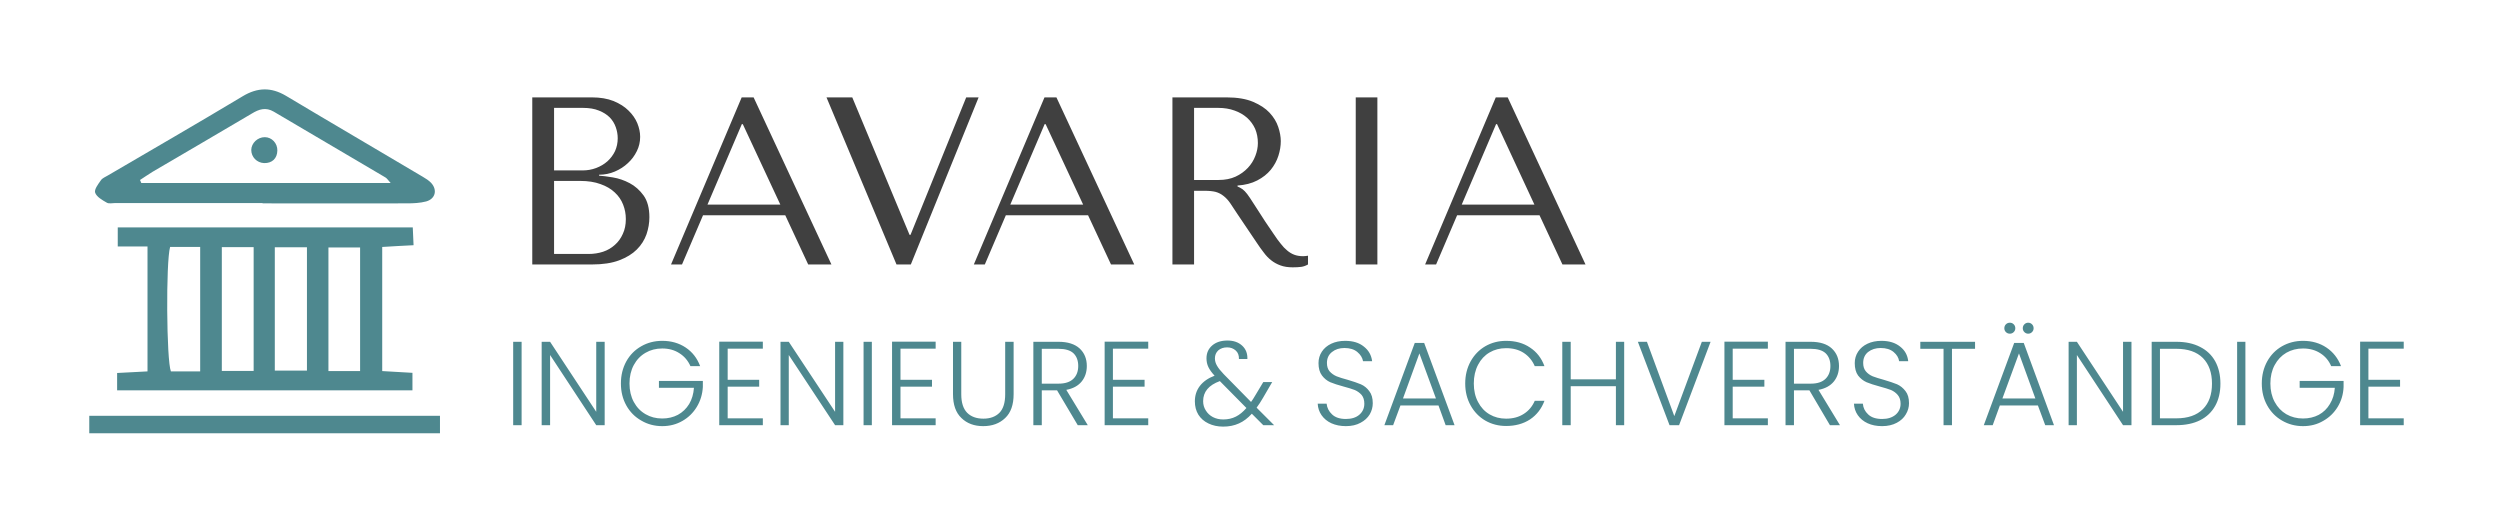
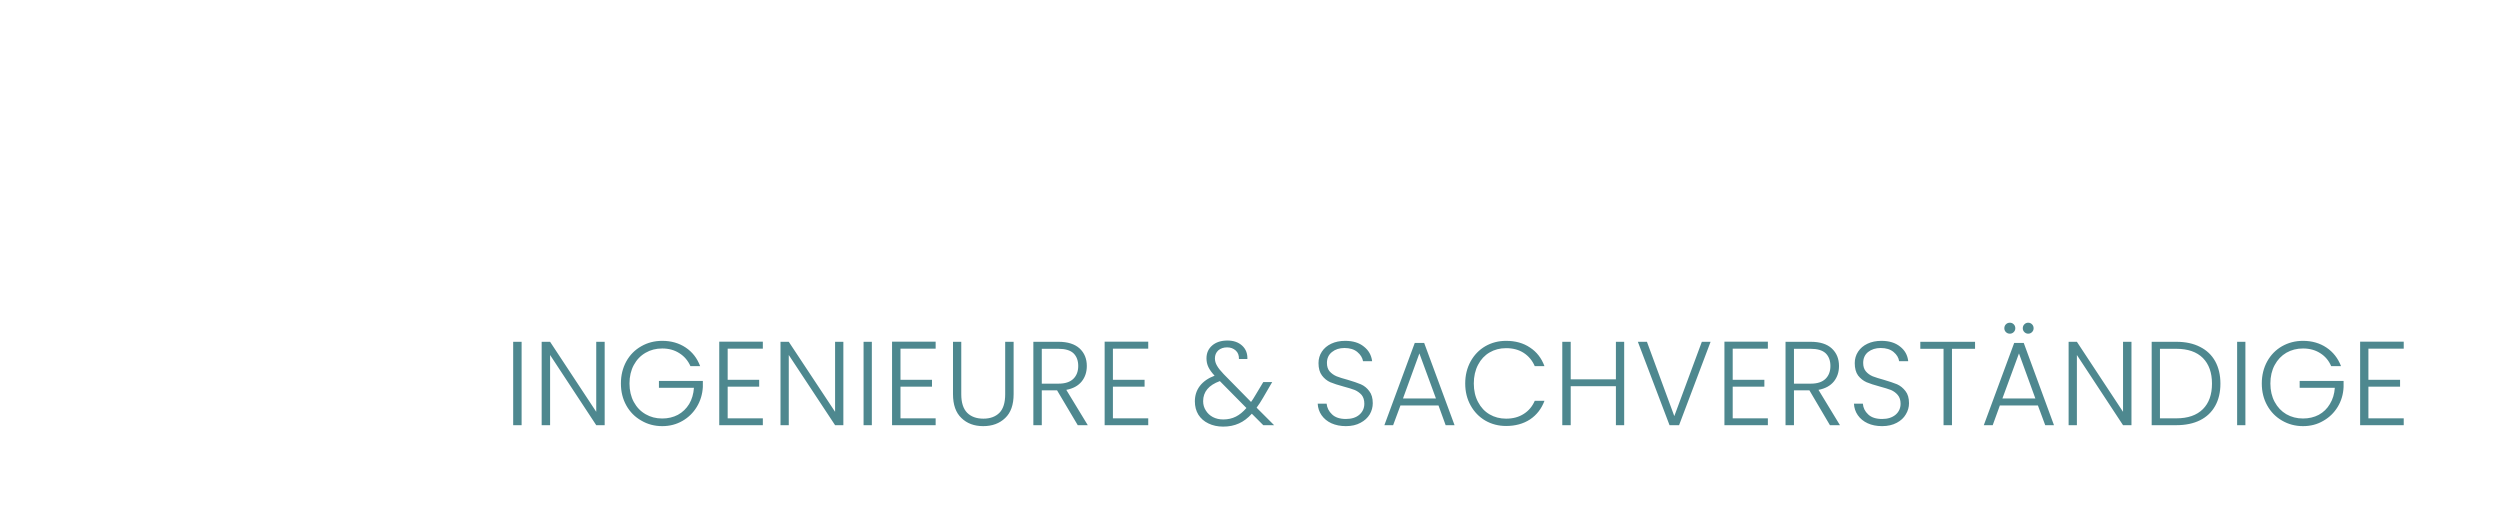
<svg xmlns="http://www.w3.org/2000/svg" version="1.1" viewBox="0 0 15.711 3.284">
  <g transform="matrix(1,0,0,1,3.165,0.612)">
    <g>
-       <path d=" M 0.18 1.05 L 0.556 1.05 Q 0.657 1.05 0.726 1.024 Q 0.795 0.998 0.837 0.956 Q 0.879 0.914 0.898 0.86 Q 0.916 0.807 0.916 0.753 Q 0.916 0.668 0.88 0.617 Q 0.843 0.566 0.792 0.539 Q 0.741 0.512 0.687 0.503 Q 0.633 0.494 0.6 0.492 L 0.6 0.486 Q 0.652 0.486 0.699 0.466 Q 0.746 0.446 0.781 0.413 Q 0.816 0.381 0.837 0.338 Q 0.858 0.296 0.858 0.248 Q 0.858 0.206 0.84 0.162 Q 0.822 0.119 0.785 0.083 Q 0.749 0.047 0.691 0.023 Q 0.633 2.220446049250313e-16 0.555 2.220446049250313e-16 L 0.18 2.220446049250313e-16 L 0.18 1.05 M 0.317 0.984 L 0.317 0.525 L 0.481 0.525 Q 0.555 0.525 0.609 0.545 Q 0.663 0.564 0.698 0.597 Q 0.734 0.63 0.751 0.674 Q 0.768 0.717 0.768 0.765 Q 0.768 0.818 0.749 0.858 Q 0.731 0.899 0.699 0.927 Q 0.667 0.956 0.625 0.97 Q 0.582 0.984 0.534 0.984 L 0.317 0.984 M 0.317 0.459 L 0.317 0.066 L 0.499 0.066 Q 0.558 0.066 0.599 0.083 Q 0.64 0.099 0.667 0.126 Q 0.693 0.153 0.705 0.188 Q 0.717 0.222 0.717 0.257 Q 0.717 0.3 0.7 0.338 Q 0.682 0.375 0.652 0.402 Q 0.621 0.429 0.581 0.444 Q 0.541 0.459 0.496 0.459 L 0.317 0.459 M 1.77 0.741 L 1.914 1.05 L 2.06 1.05 L 1.571 2.220446049250313e-16 L 1.496 2.220446049250313e-16 L 1.052 1.05 L 1.121 1.05 L 1.253 0.741 L 1.77 0.741 M 1.739 0.674 L 1.281 0.674 L 1.497 0.168 L 1.503 0.168 L 1.739 0.674 M 2.029 2.220446049250313e-16 L 2.469 1.05 L 2.559 1.05 L 2.985 2.220446049250313e-16 L 2.907 2.220446049250313e-16 L 2.557 0.864 L 2.551 0.864 L 2.191 2.220446049250313e-16 L 2.029 2.220446049250313e-16 M 3.673 0.741 L 3.817 1.05 L 3.963 1.05 L 3.474 2.220446049250313e-16 L 3.399 2.220446049250313e-16 L 2.955 1.05 L 3.024 1.05 L 3.156 0.741 L 3.673 0.741 M 3.642 0.674 L 3.184 0.674 L 3.4 0.168 L 3.406 0.168 L 3.642 0.674 M 4.203 2.220446049250313e-16 L 4.203 1.05 L 4.339 1.05 L 4.339 0.587 L 4.405 0.587 Q 4.447 0.587 4.475 0.594 Q 4.503 0.602 4.525 0.62 Q 4.548 0.638 4.567 0.666 Q 4.587 0.695 4.614 0.737 L 4.732 0.912 Q 4.755 0.947 4.777 0.975 Q 4.798 1.004 4.824 1.024 Q 4.849 1.044 4.882 1.056 Q 4.914 1.068 4.959 1.068 Q 4.992 1.068 5.013 1.065 Q 5.034 1.062 5.055 1.05 L 5.055 0.995 Q 5.047 0.996 5.04 0.997 Q 5.032 0.998 5.025 0.998 Q 4.993 0.998 4.969 0.989 Q 4.945 0.98 4.924 0.962 Q 4.903 0.945 4.884 0.92 Q 4.864 0.896 4.843 0.864 Q 4.78 0.773 4.746 0.718 Q 4.711 0.663 4.691 0.633 Q 4.671 0.603 4.658 0.59 Q 4.645 0.576 4.627 0.567 L 4.612 0.56 L 4.612 0.554 Q 4.684 0.549 4.736 0.522 Q 4.788 0.495 4.821 0.455 Q 4.854 0.414 4.869 0.367 Q 4.884 0.32 4.884 0.275 Q 4.884 0.234 4.868 0.186 Q 4.852 0.138 4.814 0.097 Q 4.776 0.056 4.71 0.028 Q 4.644 2.220446049250313e-16 4.543 2.220446049250313e-16 L 4.203 2.220446049250313e-16 M 4.339 0.066 L 4.491 0.066 Q 4.548 0.066 4.594 0.083 Q 4.639 0.099 4.672 0.128 Q 4.705 0.158 4.723 0.198 Q 4.74 0.239 4.74 0.287 Q 4.74 0.327 4.724 0.368 Q 4.708 0.41 4.677 0.443 Q 4.645 0.477 4.6 0.498 Q 4.554 0.519 4.494 0.519 L 4.339 0.519 L 4.339 0.066 M 5.355 2.220446049250313e-16 L 5.355 1.05 L 5.491 1.05 L 5.491 2.220446049250313e-16 L 5.355 2.220446049250313e-16 M 6.51 0.741 L 6.654 1.05 L 6.799 1.05 L 6.31 2.220446049250313e-16 L 6.235 2.220446049250313e-16 L 5.791 1.05 L 5.86 1.05 L 5.992 0.741 L 6.51 0.741 M 6.478 0.674 L 6.021 0.674 L 6.237 0.168 L 6.243 0.168 L 6.478 0.674" fill="#404040" fill-rule="nonzero" />
-     </g>
+       </g>
    <g>
      <path d=" M 0.113 1.536 L 0.113 2.06 L 0.06 2.06 L 0.06 1.536 L 0.113 1.536 M 0.635 2.06 L 0.582 2.06 L 0.292 1.619 L 0.292 2.06 L 0.239 2.06 L 0.239 1.536 L 0.292 1.536 L 0.582 1.976 L 0.582 1.536 L 0.635 1.536 L 0.635 2.06 M 1.174 1.689 Q 1.151 1.637 1.105 1.608 Q 1.059 1.578 0.997 1.578 Q 0.938 1.578 0.892 1.605 Q 0.845 1.632 0.818 1.682 Q 0.791 1.732 0.791 1.798 Q 0.791 1.864 0.818 1.914 Q 0.845 1.964 0.892 1.991 Q 0.938 2.018 0.997 2.018 Q 1.051 2.018 1.095 1.995 Q 1.139 1.971 1.166 1.927 Q 1.192 1.883 1.196 1.825 L 0.976 1.825 L 0.976 1.782 L 1.252 1.782 L 1.252 1.82 Q 1.248 1.889 1.214 1.945 Q 1.18 2.001 1.124 2.033 Q 1.067 2.066 0.997 2.066 Q 0.924 2.066 0.865 2.031 Q 0.805 1.997 0.771 1.936 Q 0.737 1.875 0.737 1.798 Q 0.737 1.721 0.771 1.659 Q 0.805 1.598 0.865 1.564 Q 0.924 1.53 0.997 1.53 Q 1.081 1.53 1.144 1.572 Q 1.207 1.614 1.235 1.689 L 1.174 1.689 M 1.408 1.579 L 1.408 1.775 L 1.606 1.775 L 1.606 1.818 L 1.408 1.818 L 1.408 2.017 L 1.629 2.017 L 1.629 2.06 L 1.355 2.06 L 1.355 1.535 L 1.629 1.535 L 1.629 1.579 L 1.408 1.579 M 2.135 2.06 L 2.083 2.06 L 1.792 1.619 L 1.792 2.06 L 1.74 2.06 L 1.74 1.536 L 1.792 1.536 L 2.083 1.976 L 2.083 1.536 L 2.135 1.536 L 2.135 2.06 M 2.314 1.536 L 2.314 2.06 L 2.262 2.06 L 2.262 1.536 L 2.314 1.536 M 2.494 1.579 L 2.494 1.775 L 2.692 1.775 L 2.692 1.818 L 2.494 1.818 L 2.494 2.017 L 2.715 2.017 L 2.715 2.06 L 2.441 2.06 L 2.441 1.535 L 2.715 1.535 L 2.715 1.579 L 2.494 1.579 M 2.876 1.536 L 2.876 1.866 Q 2.876 1.944 2.913 1.982 Q 2.95 2.019 3.015 2.019 Q 3.079 2.019 3.116 1.982 Q 3.152 1.945 3.152 1.866 L 3.152 1.536 L 3.205 1.536 L 3.205 1.865 Q 3.205 1.965 3.152 2.015 Q 3.099 2.066 3.014 2.066 Q 2.929 2.066 2.877 2.015 Q 2.824 1.965 2.824 1.865 L 2.824 1.536 L 2.876 1.536 M 3.608 2.06 L 3.478 1.841 L 3.382 1.841 L 3.382 2.06 L 3.329 2.06 L 3.329 1.536 L 3.487 1.536 Q 3.574 1.536 3.62 1.578 Q 3.665 1.62 3.665 1.688 Q 3.665 1.745 3.633 1.785 Q 3.6 1.826 3.536 1.838 L 3.671 2.06 L 3.608 2.06 M 3.382 1.799 L 3.487 1.799 Q 3.549 1.799 3.58 1.769 Q 3.611 1.739 3.611 1.688 Q 3.611 1.637 3.581 1.608 Q 3.551 1.58 3.487 1.58 L 3.382 1.58 L 3.382 1.799 M 3.829 1.579 L 3.829 1.775 L 4.028 1.775 L 4.028 1.818 L 3.829 1.818 L 3.829 2.017 L 4.051 2.017 L 4.051 2.06 L 3.777 2.06 L 3.777 1.535 L 4.051 1.535 L 4.051 1.579 L 3.829 1.579 M 4.774 2.06 L 4.702 1.988 Q 4.664 2.03 4.621 2.049 Q 4.577 2.069 4.522 2.069 Q 4.47 2.069 4.429 2.049 Q 4.389 2.03 4.366 1.994 Q 4.344 1.958 4.344 1.91 Q 4.344 1.855 4.375 1.814 Q 4.407 1.772 4.468 1.749 Q 4.441 1.72 4.429 1.695 Q 4.417 1.67 4.417 1.64 Q 4.417 1.59 4.453 1.559 Q 4.489 1.528 4.549 1.528 Q 4.606 1.528 4.641 1.56 Q 4.676 1.592 4.674 1.644 L 4.621 1.644 Q 4.622 1.61 4.601 1.591 Q 4.579 1.571 4.547 1.571 Q 4.513 1.571 4.491 1.59 Q 4.47 1.61 4.47 1.64 Q 4.47 1.664 4.483 1.686 Q 4.496 1.709 4.525 1.739 L 4.697 1.914 Q 4.708 1.9 4.726 1.869 L 4.774 1.789 L 4.83 1.789 L 4.773 1.887 Q 4.753 1.922 4.732 1.95 L 4.842 2.06 L 4.774 2.06 M 4.602 2.006 Q 4.636 1.989 4.668 1.952 L 4.501 1.783 Q 4.396 1.821 4.396 1.909 Q 4.396 1.942 4.413 1.968 Q 4.429 1.994 4.457 2.009 Q 4.486 2.024 4.522 2.024 Q 4.567 2.024 4.602 2.006 M 5.202 2.048 Q 5.163 2.03 5.14 1.997 Q 5.118 1.965 5.116 1.925 L 5.172 1.925 Q 5.176 1.964 5.206 1.992 Q 5.236 2.021 5.293 2.021 Q 5.347 2.021 5.378 1.994 Q 5.409 1.967 5.409 1.925 Q 5.409 1.891 5.392 1.87 Q 5.374 1.85 5.349 1.839 Q 5.323 1.829 5.278 1.817 Q 5.226 1.803 5.195 1.79 Q 5.164 1.776 5.143 1.748 Q 5.121 1.719 5.121 1.67 Q 5.121 1.63 5.142 1.598 Q 5.163 1.566 5.201 1.548 Q 5.239 1.53 5.289 1.53 Q 5.362 1.53 5.406 1.566 Q 5.451 1.601 5.458 1.658 L 5.401 1.658 Q 5.395 1.625 5.365 1.6 Q 5.335 1.575 5.284 1.575 Q 5.237 1.575 5.206 1.6 Q 5.174 1.625 5.174 1.669 Q 5.174 1.702 5.191 1.722 Q 5.209 1.742 5.235 1.753 Q 5.26 1.763 5.305 1.775 Q 5.356 1.79 5.387 1.803 Q 5.419 1.817 5.44 1.846 Q 5.462 1.874 5.462 1.922 Q 5.462 1.959 5.443 1.992 Q 5.423 2.025 5.385 2.045 Q 5.347 2.066 5.293 2.066 Q 5.242 2.066 5.202 2.048 M 5.875 1.936 L 5.636 1.936 L 5.59 2.06 L 5.535 2.06 L 5.726 1.543 L 5.785 1.543 L 5.976 2.06 L 5.92 2.06 L 5.875 1.936 M 5.859 1.892 L 5.755 1.609 L 5.652 1.892 L 5.859 1.892 M 6.077 1.659 Q 6.111 1.598 6.169 1.564 Q 6.228 1.53 6.3 1.53 Q 6.388 1.53 6.45 1.572 Q 6.513 1.613 6.541 1.689 L 6.48 1.689 Q 6.457 1.636 6.411 1.606 Q 6.365 1.576 6.3 1.576 Q 6.242 1.576 6.196 1.603 Q 6.15 1.63 6.124 1.68 Q 6.097 1.731 6.097 1.798 Q 6.097 1.865 6.124 1.915 Q 6.15 1.965 6.196 1.992 Q 6.242 2.019 6.3 2.019 Q 6.365 2.019 6.411 1.989 Q 6.457 1.96 6.48 1.907 L 6.541 1.907 Q 6.513 1.982 6.45 2.024 Q 6.387 2.065 6.3 2.065 Q 6.228 2.065 6.169 2.031 Q 6.111 1.997 6.077 1.936 Q 6.043 1.875 6.043 1.798 Q 6.043 1.721 6.077 1.659 M 7.042 1.536 L 7.042 2.06 L 6.99 2.06 L 6.99 1.815 L 6.706 1.815 L 6.706 2.06 L 6.653 2.06 L 6.653 1.536 L 6.706 1.536 L 6.706 1.772 L 6.99 1.772 L 6.99 1.536 L 7.042 1.536 M 7.585 1.536 L 7.387 2.06 L 7.327 2.06 L 7.128 1.536 L 7.185 1.536 L 7.357 2.003 L 7.53 1.536 L 7.585 1.536 M 7.724 1.579 L 7.724 1.775 L 7.923 1.775 L 7.923 1.818 L 7.724 1.818 L 7.724 2.017 L 7.945 2.017 L 7.945 2.06 L 7.672 2.06 L 7.672 1.535 L 7.945 1.535 L 7.945 1.579 L 7.724 1.579 M 8.335 2.06 L 8.206 1.841 L 8.109 1.841 L 8.109 2.06 L 8.056 2.06 L 8.056 1.536 L 8.214 1.536 Q 8.302 1.536 8.347 1.578 Q 8.392 1.62 8.392 1.688 Q 8.392 1.745 8.36 1.785 Q 8.327 1.826 8.263 1.838 L 8.398 2.06 L 8.335 2.06 M 8.109 1.799 L 8.215 1.799 Q 8.276 1.799 8.307 1.769 Q 8.338 1.739 8.338 1.688 Q 8.338 1.637 8.308 1.608 Q 8.278 1.58 8.214 1.58 L 8.109 1.58 L 8.109 1.799 M 8.572 2.048 Q 8.533 2.03 8.51 1.997 Q 8.488 1.965 8.486 1.925 L 8.542 1.925 Q 8.545 1.964 8.575 1.992 Q 8.605 2.021 8.663 2.021 Q 8.716 2.021 8.748 1.994 Q 8.779 1.967 8.779 1.925 Q 8.779 1.891 8.761 1.87 Q 8.744 1.85 8.719 1.839 Q 8.693 1.829 8.648 1.817 Q 8.596 1.803 8.565 1.79 Q 8.534 1.776 8.512 1.748 Q 8.491 1.719 8.491 1.67 Q 8.491 1.63 8.512 1.598 Q 8.533 1.566 8.571 1.548 Q 8.609 1.53 8.659 1.53 Q 8.731 1.53 8.776 1.566 Q 8.821 1.601 8.827 1.658 L 8.77 1.658 Q 8.765 1.625 8.735 1.6 Q 8.705 1.575 8.654 1.575 Q 8.607 1.575 8.575 1.6 Q 8.544 1.625 8.544 1.669 Q 8.544 1.702 8.561 1.722 Q 8.578 1.742 8.604 1.753 Q 8.63 1.763 8.674 1.775 Q 8.725 1.79 8.757 1.803 Q 8.788 1.817 8.81 1.846 Q 8.832 1.874 8.832 1.922 Q 8.832 1.959 8.812 1.992 Q 8.793 2.025 8.755 2.045 Q 8.716 2.066 8.663 2.066 Q 8.611 2.066 8.572 2.048 M 9.247 1.536 L 9.247 1.58 L 9.102 1.58 L 9.102 2.06 L 9.049 2.06 L 9.049 1.58 L 8.903 1.58 L 8.903 1.536 L 9.247 1.536 M 9.642 1.936 L 9.403 1.936 L 9.358 2.06 L 9.302 2.06 L 9.493 1.543 L 9.553 1.543 L 9.743 2.06 L 9.688 2.06 L 9.642 1.936 M 9.626 1.892 L 9.523 1.609 L 9.419 1.892 L 9.626 1.892 M 9.441 1.475 Q 9.431 1.465 9.431 1.451 Q 9.431 1.436 9.441 1.426 Q 9.451 1.416 9.466 1.416 Q 9.48 1.416 9.49 1.426 Q 9.5 1.436 9.5 1.451 Q 9.5 1.465 9.49 1.475 Q 9.48 1.485 9.466 1.485 Q 9.451 1.485 9.441 1.475 M 9.557 1.475 Q 9.547 1.465 9.547 1.451 Q 9.547 1.436 9.557 1.426 Q 9.567 1.416 9.581 1.416 Q 9.595 1.416 9.605 1.426 Q 9.615 1.436 9.615 1.451 Q 9.615 1.465 9.605 1.475 Q 9.595 1.485 9.581 1.485 Q 9.567 1.485 9.557 1.475 M 10.23 2.06 L 10.177 2.06 L 9.887 1.619 L 9.887 2.06 L 9.835 2.06 L 9.835 1.536 L 9.887 1.536 L 10.177 1.976 L 10.177 1.536 L 10.23 1.536 L 10.23 2.06 M 10.661 1.568 Q 10.723 1.599 10.756 1.658 Q 10.789 1.718 10.789 1.799 Q 10.789 1.88 10.756 1.939 Q 10.723 1.998 10.661 2.029 Q 10.599 2.06 10.512 2.06 L 10.357 2.06 L 10.357 1.536 L 10.512 1.536 Q 10.599 1.536 10.661 1.568 M 10.679 1.959 Q 10.736 1.902 10.736 1.799 Q 10.736 1.696 10.679 1.638 Q 10.621 1.58 10.512 1.58 L 10.409 1.58 L 10.409 2.017 L 10.512 2.017 Q 10.621 2.017 10.679 1.959 M 10.946 1.536 L 10.946 2.06 L 10.894 2.06 L 10.894 1.536 L 10.946 1.536 M 11.485 1.689 Q 11.463 1.637 11.417 1.608 Q 11.371 1.578 11.308 1.578 Q 11.25 1.578 11.203 1.605 Q 11.157 1.632 11.13 1.682 Q 11.103 1.732 11.103 1.798 Q 11.103 1.864 11.13 1.914 Q 11.157 1.964 11.203 1.991 Q 11.25 2.018 11.308 2.018 Q 11.363 2.018 11.407 1.995 Q 11.451 1.971 11.477 1.927 Q 11.504 1.883 11.508 1.825 L 11.287 1.825 L 11.287 1.782 L 11.563 1.782 L 11.563 1.82 Q 11.56 1.889 11.526 1.945 Q 11.492 2.001 11.435 2.033 Q 11.379 2.066 11.308 2.066 Q 11.236 2.066 11.176 2.031 Q 11.117 1.997 11.083 1.936 Q 11.049 1.875 11.049 1.798 Q 11.049 1.721 11.083 1.659 Q 11.117 1.598 11.176 1.564 Q 11.236 1.53 11.308 1.53 Q 11.392 1.53 11.455 1.572 Q 11.518 1.614 11.547 1.689 L 11.485 1.689 M 11.719 1.579 L 11.719 1.775 L 11.918 1.775 L 11.918 1.818 L 11.719 1.818 L 11.719 2.017 L 11.941 2.017 L 11.941 2.06 L 11.667 2.06 L 11.667 1.535 L 11.941 1.535 L 11.941 1.579 L 11.719 1.579" fill="#4e888f" fill-rule="nonzero" />
    </g>
    <g clip-path="url(#SvgjsClipPath1005)">
      <g clip-path="url(#aeda6b03b-0256-4f95-81ed-07b13bf33c900298bcd3-9c1d-4417-85d1-97e5fb1ee7fa)">
-         <path d=" M -2.429 1.841 L -2.429 1.732 L -2.238 1.722 L -2.238 0.937 L -2.425 0.937 L -2.425 0.817 L -0.571 0.817 L -0.566 0.929 C -0.631 0.932 -0.697 0.936 -0.763 0.94 L -0.763 1.72 L -0.573 1.731 L -0.573 1.841 Z M -1.907 1.722 L -1.907 0.94 L -2.096 0.94 C -2.123 1.035 -2.119 1.653 -2.091 1.722 Z M -0.902 0.943 L -1.101 0.943 L -1.101 1.72 L -0.902 1.72 Z M -1.438 1.717 L -1.236 1.717 L -1.236 0.942 L -1.438 0.942 Z M -1.571 0.941 L -1.771 0.941 L -1.771 1.719 L -1.571 1.719 Z" fill="#4e888f" transform="matrix(1,0,0,1,0,0)" fill-rule="nonzero" />
+         <path d=" M -2.429 1.841 L -2.429 1.732 L -2.238 0.937 L -2.425 0.937 L -2.425 0.817 L -0.571 0.817 L -0.566 0.929 C -0.631 0.932 -0.697 0.936 -0.763 0.94 L -0.763 1.72 L -0.573 1.731 L -0.573 1.841 Z M -1.907 1.722 L -1.907 0.94 L -2.096 0.94 C -2.123 1.035 -2.119 1.653 -2.091 1.722 Z M -0.902 0.943 L -1.101 0.943 L -1.101 1.72 L -0.902 1.72 Z M -1.438 1.717 L -1.236 1.717 L -1.236 0.942 L -1.438 0.942 Z M -1.571 0.941 L -1.771 0.941 L -1.771 1.719 L -1.571 1.719 Z" fill="#4e888f" transform="matrix(1,0,0,1,0,0)" fill-rule="nonzero" />
      </g>
      <g clip-path="url(#aeda6b03b-0256-4f95-81ed-07b13bf33c900298bcd3-9c1d-4417-85d1-97e5fb1ee7fa)">
        <path d=" M -1.515 0.664 C -1.823 0.664 -2.132 0.664 -2.441 0.664 C -2.459 0.664 -2.481 0.67 -2.495 0.661 C -2.523 0.645 -2.558 0.625 -2.567 0.599 C -2.574 0.579 -2.548 0.545 -2.531 0.521 C -2.522 0.507 -2.502 0.5 -2.486 0.49 C -2.204 0.325 -1.92 0.161 -1.64 -0.007 C -1.547 -0.063 -1.461 -0.065 -1.368 -0.01 C -1.082 0.161 -0.794 0.329 -0.508 0.499 C -0.489 0.51 -0.47 0.522 -0.455 0.538 C -0.415 0.582 -0.429 0.638 -0.487 0.654 C -0.525 0.664 -0.567 0.666 -0.607 0.666 C -0.91 0.667 -1.212 0.666 -1.515 0.666 L -1.515 0.664 M -0.71 0.538 C -0.728 0.518 -0.734 0.508 -0.743 0.503 C -0.976 0.365 -1.211 0.228 -1.444 0.09 C -1.495 0.06 -1.537 0.074 -1.583 0.102 C -1.79 0.225 -1.998 0.345 -2.205 0.467 C -2.232 0.483 -2.258 0.502 -2.285 0.519 L -2.277 0.538 Z" fill="#4e888f" transform="matrix(1,0,0,1,0,0)" fill-rule="nonzero" />
      </g>
      <g clip-path="url(#SvgjsClipPath10000298bcd3-9c1d-4417-85d1-97e5fb1ee7fa)">
-         <path d=" M -2.604 2.111 L -0.4 2.111 L -0.4 2.001 L -2.604 2.001 Z" fill="#4e888f" transform="matrix(1,0,0,1,0,0)" fill-rule="nonzero" />
-       </g>
+         </g>
      <g clip-path="url(#beda6b03b-0256-4f95-81ed-07b13bf33c900298bcd3-9c1d-4417-85d1-97e5fb1ee7fa)">
        <path d=" M -1.422 0.334 C -1.423 0.384 -1.455 0.414 -1.505 0.413 C -1.551 0.411 -1.586 0.375 -1.586 0.33 C -1.585 0.287 -1.546 0.25 -1.501 0.25 C -1.457 0.25 -1.421 0.288 -1.422 0.334" fill="#4e888f" transform="matrix(1,0,0,1,0,0)" fill-rule="nonzero" />
      </g>
    </g>
  </g>
  <defs>
    <clipPath id="SvgjsClipPath1005">
-       <path d=" M -2.604 -0.05 h 2.204 v 2.161 h -2.204 Z" />
-     </clipPath>
+       </clipPath>
    <clipPath id="aeda6b03b-0256-4f95-81ed-07b13bf33c900298bcd3-9c1d-4417-85d1-97e5fb1ee7fa">
      <path d=" M -2.604 2.111 L -0.4 2.111 L -0.4 -0.05 L -2.604 -0.05 Z" />
    </clipPath>
    <clipPath id="SvgjsClipPath10000298bcd3-9c1d-4417-85d1-97e5fb1ee7fa">
      <path d=" M -2.604 -0.05 L -0.4 -0.05 L -0.4 2.111 L -2.604 2.111 Z" />
    </clipPath>
    <clipPath id="beda6b03b-0256-4f95-81ed-07b13bf33c900298bcd3-9c1d-4417-85d1-97e5fb1ee7fa">
      <path d=" M -2.604 2.111 L -0.4 2.111 L -0.4 -0.05 L -2.604 -0.05 Z" />
    </clipPath>
  </defs>
</svg>